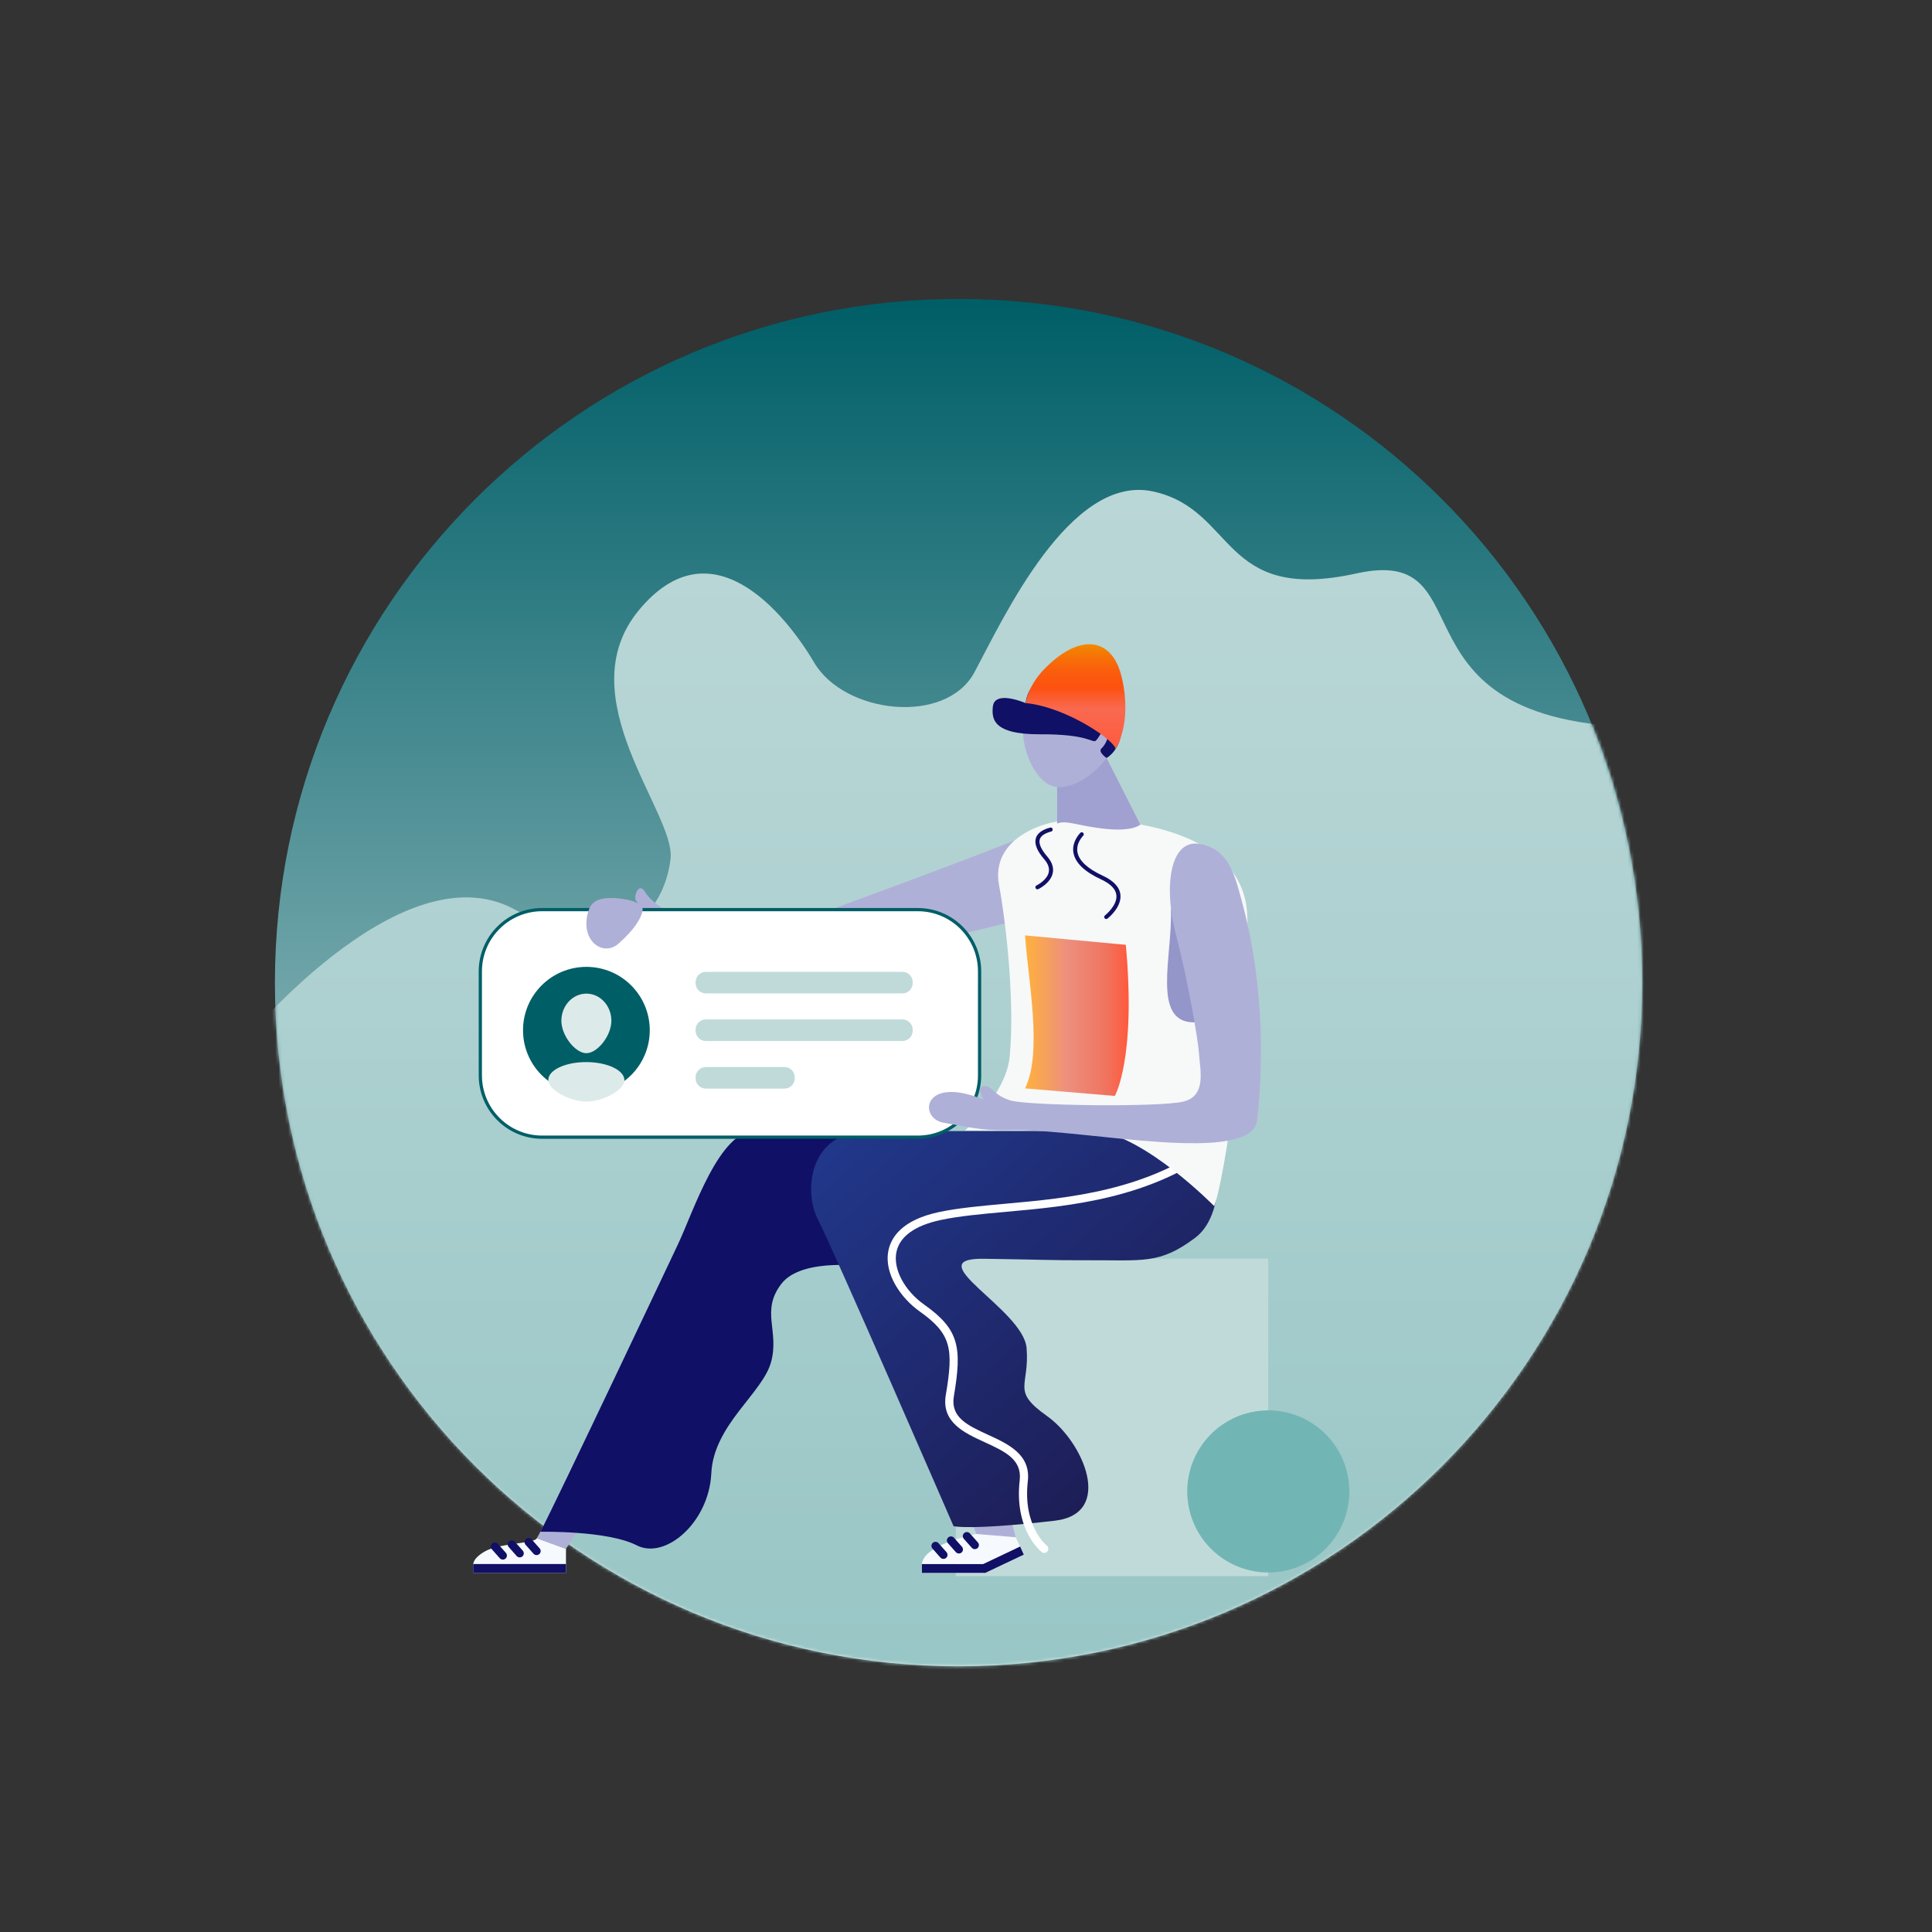
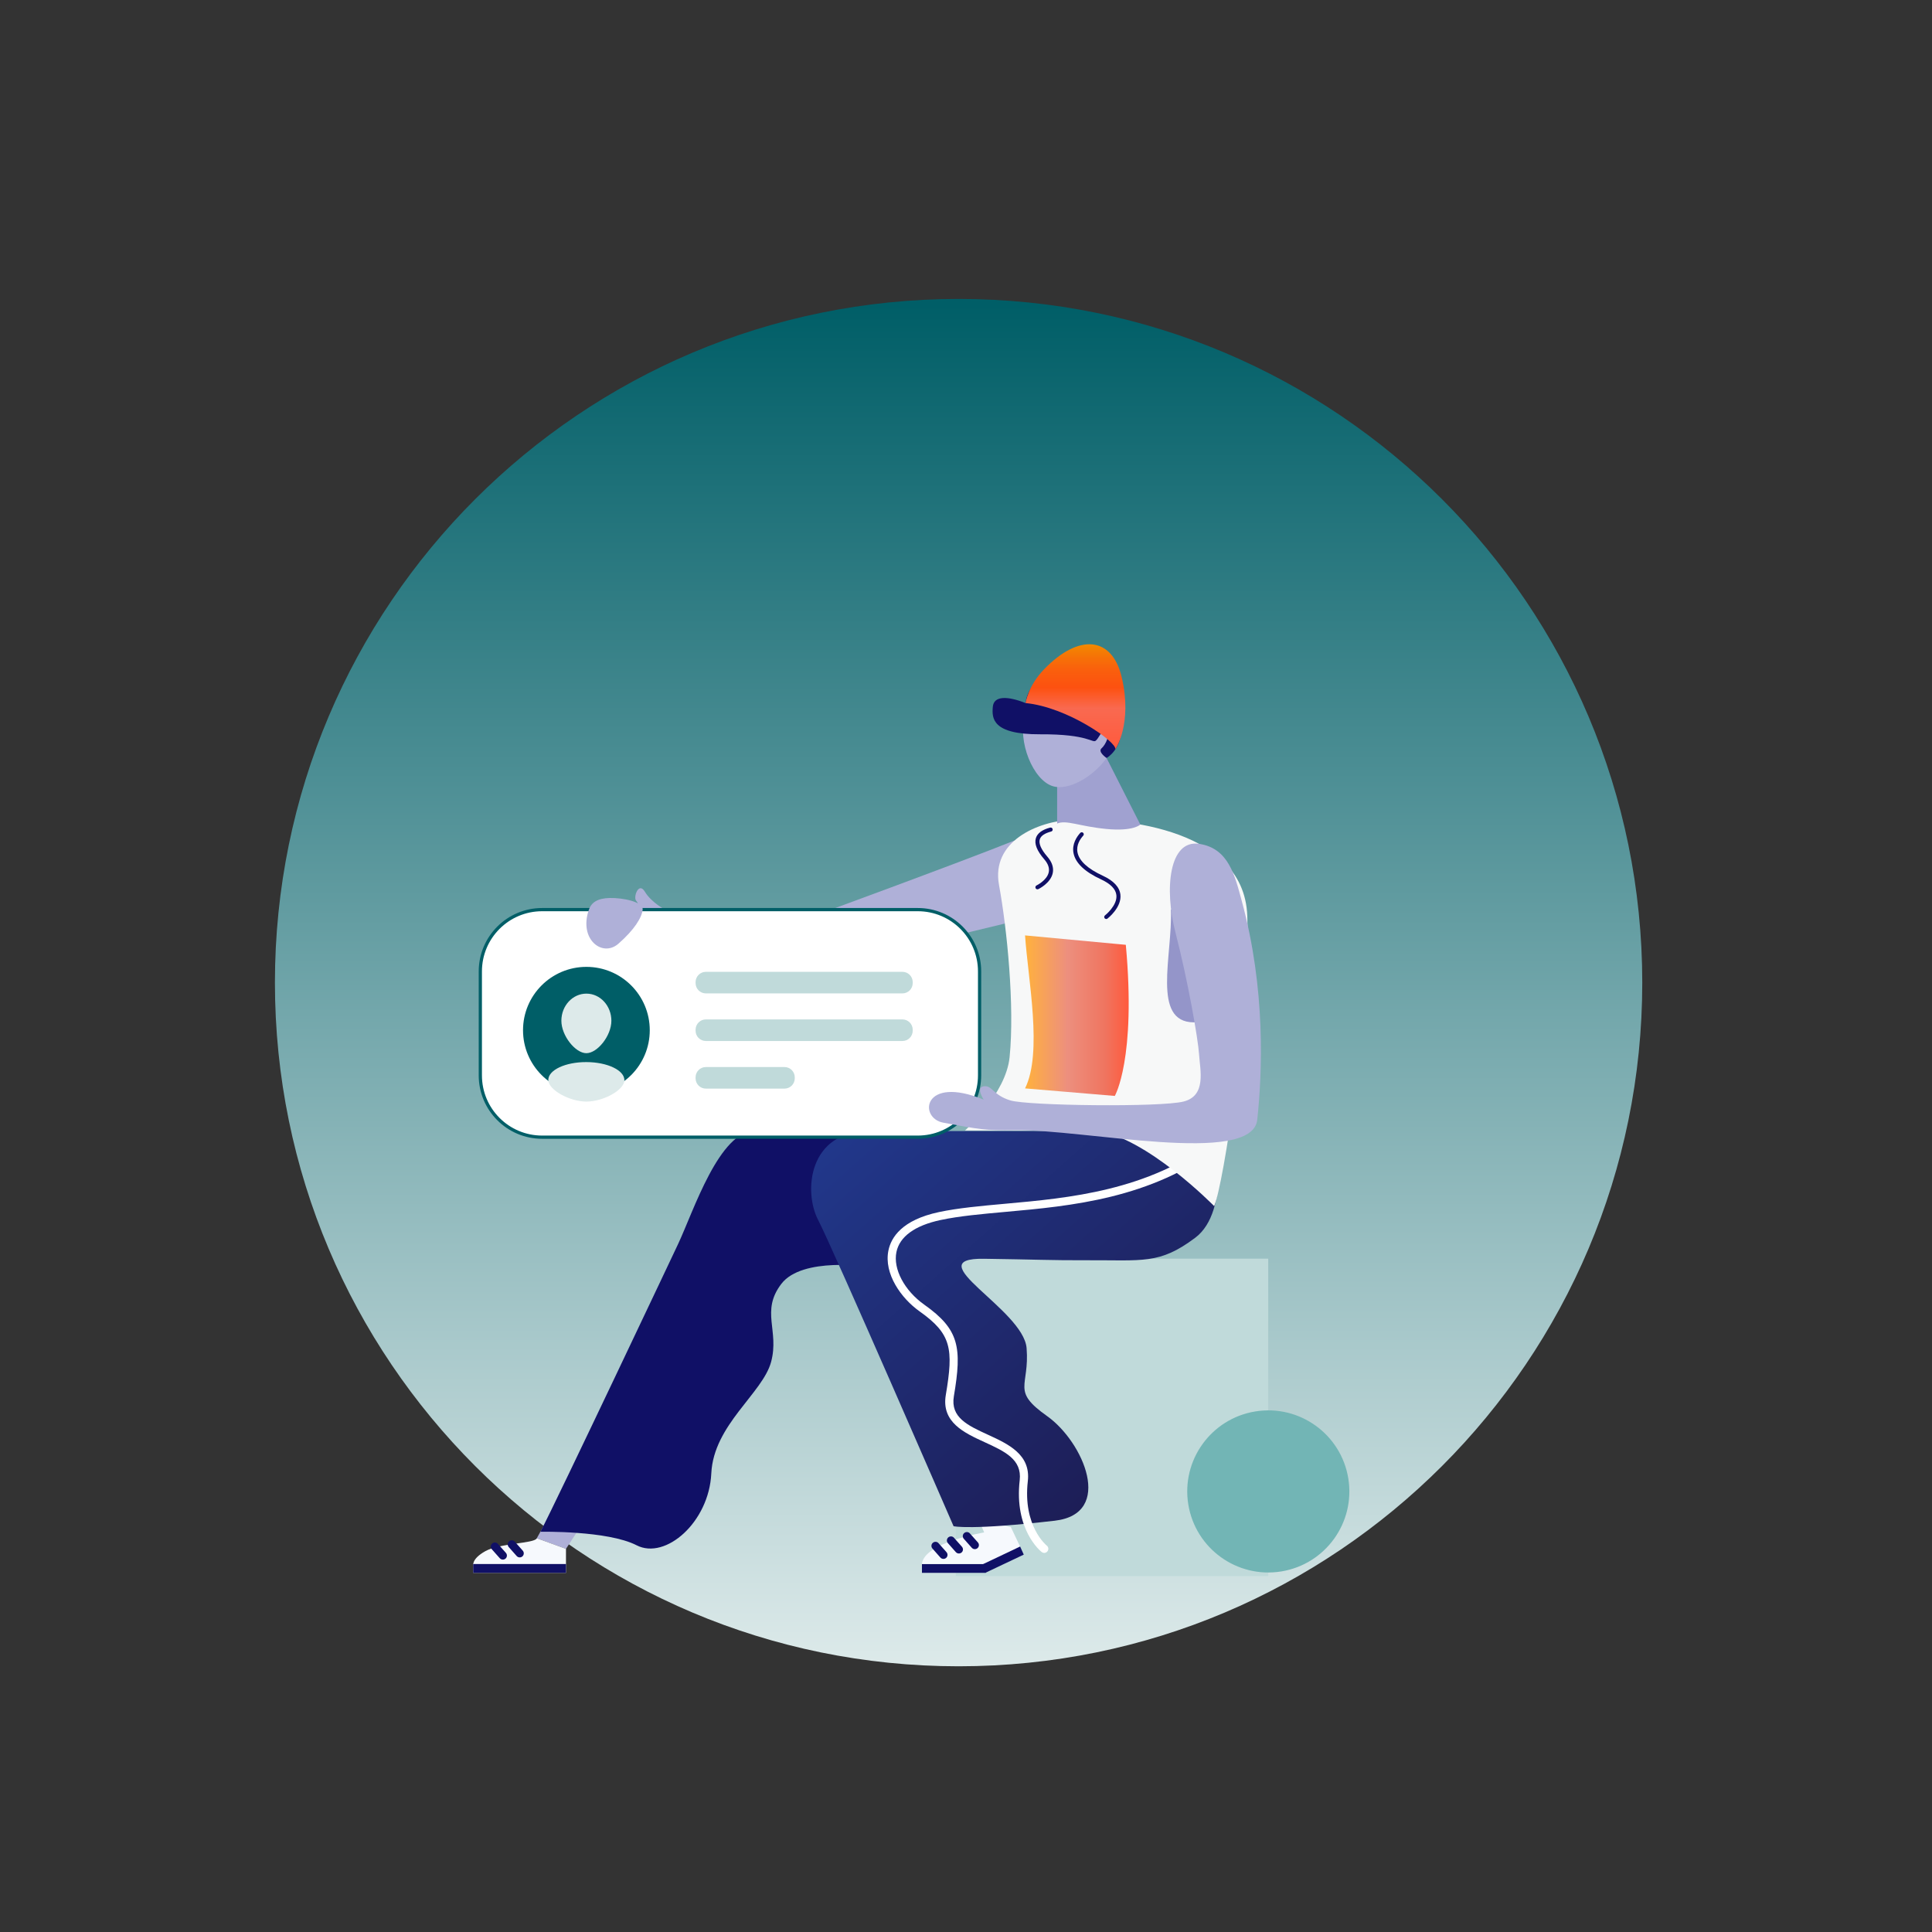
<svg xmlns="http://www.w3.org/2000/svg" width="600" height="600" viewBox="0 0 600 600" fill="none">
  <rect x="0" y="0" width="600" height="600" fill="#333333" stroke="none" />
  <path d="M297.7 517.48C414.961 517.48 510.02 422.421 510.02 305.16C510.02 187.899 414.961 92.84 297.7 92.84C180.439 92.84 85.38 187.899 85.38 305.16C85.38 422.421 180.439 517.48 297.7 517.48Z" fill="url(#paint0_linear_3_4)" />
  <mask id="mask0_3_4" style="mask-type:alpha" maskUnits="userSpaceOnUse" x="85" y="92" width="426" height="426">
-     <path d="M297.7 517.48C414.961 517.48 510.02 422.421 510.02 305.16C510.02 187.899 414.961 92.84 297.7 92.84C180.439 92.84 85.38 187.899 85.38 305.16C85.38 422.421 180.439 517.48 297.7 517.48Z" fill="url(#paint1_linear_3_4)" />
-   </mask>
+     </mask>
  <g mask="url(#mask0_3_4)">
    <path d="M73.81 325.6C73.81 325.6 123.94 263.26 159.56 282.3C195.18 301.34 206.66 280.77 208.25 266.65C209.83 252.52 176.08 216.52 198.4 189.51C220.72 162.5 243.48 189.93 252.88 205.82C262.28 221.71 293.75 225.35 302.65 208.73C311.56 192.11 332.35 146.93 358.17 152.64C383.99 158.35 378.9 187.44 421.23 178.09C463.56 168.74 427.4 226.48 514.65 225.92V630.34C514.65 630.34 501.37 662.65 469.79 626.03C434.8 585.45 217.88 607.46 176.31 565.48C134.75 523.51 73.8 522.29 73.8 522.29V325.6H73.81Z" fill="url(#paint2_linear_3_4)" />
  </g>
  <path d="M393.86 390.89H296.84V489.47H393.86V390.89Z" fill="#C0DADA" />
  <path d="M206.49 282.49C206.49 282.49 202.22 280.2 200.28 276.94C198.34 273.68 196.61 278.64 197.56 279.72C198.51 280.8 198.72 282.61 198.72 282.61L206.49 282.49Z" fill="#AFB0D8" />
  <path d="M315.07 261.03C297 268.25 251.83 284.78 251.83 284.78L259.74 299.43L312.06 286.82L315.07 261.03Z" fill="#AFB0D8" />
  <path d="M306.11 485.72H286.32V488.46H306.11V485.72Z" fill="#101066" />
  <path d="M304.08 472.24L305.64 475.91C305.64 475.91 286.95 478.98 286.31 485.72H306.1L316.8 480.3L313.92 474.22L304.08 472.24Z" fill="#F6F9FD" />
  <path d="M316.81 480.29L304.86 485.96L305.99 488.46L317.94 482.8L316.81 480.29Z" fill="#101066" />
-   <path d="M303.24 476.4L315.44 477.41L313.7 470.82H300.98L303.24 476.4Z" fill="#AFB0D8" />
  <path d="M183.94 468.49L172.57 466.59L170.88 469.93C170.88 469.93 167.69 476.05 166.7 477.72L175.76 481.02L183.94 468.49Z" fill="#AFB0D8" />
  <path d="M150.72 481.73C146.27 484.21 146.99 486.31 146.99 486.31L146.95 488.46C146.95 488.46 171 488.46 175.77 488.46V481.01L166.71 477.71C166.69 477.74 166.67 477.77 166.66 477.8C165.73 479.35 155.17 479.25 150.72 481.73Z" fill="#F6F9FD" />
  <path d="M210.53 386.47C210.53 386.47 173.06 465.73 167.84 475.7C167.84 475.7 188.7 475.28 197.7 479.9C206.7 484.53 220.19 472.71 220.9 457.59C221.61 442.47 236.84 432.72 239.47 422.96C242.1 413.21 236.15 407.23 242.65 398.72C249.15 390.2 269.95 393.43 269.95 393.43V351.07C269.95 351.07 246.19 351.07 234.76 351.07C223.33 351.07 215.39 376.19 210.53 386.47Z" fill="#101066" />
  <path d="M254.07 378.85C249.52 370.12 250.98 351.26 270.02 351.26C289.06 351.26 377.44 351.26 377.44 351.26C377.44 351.26 382.35 376.05 371.17 384.41C359.99 392.77 355.08 391.29 337.08 391.38C327.09 391.43 321.22 391.14 305.62 390.92C284.51 390.62 317.85 406.6 318.82 418.67C319.79 430.75 313.9 431.79 325.18 439.78C336.46 447.77 346.12 470.13 327.56 472.27C301.46 475.28 296.14 473.98 296.14 473.98C296.14 473.98 258.63 387.58 254.07 378.85Z" fill="url(#paint3_linear_3_4)" />
  <path d="M324.29 482.27C324.02 482.27 323.75 482.18 323.51 482C323.16 481.72 314.91 475.09 316.68 459.69C317.42 453.22 312.02 450.74 305.76 447.87C299.45 444.98 292.29 441.69 293.73 433.21C296.17 418.81 295.46 414.25 285.59 407.26C279.88 403.22 274.42 395.57 275.91 388.34C276.75 384.25 280.15 378.86 291.57 376.43C297.58 375.15 304.65 374.52 312.13 373.84C331.92 372.06 356.55 369.85 377.19 354.03C377.74 353.61 378.53 353.71 378.96 354.26C379.38 354.81 379.28 355.6 378.73 356.03C357.51 372.29 332.48 374.54 312.36 376.35C304.96 377.02 297.96 377.64 292.1 378.89C284.12 380.59 279.38 384.03 278.39 388.84C277.31 394.09 280.87 400.81 287.06 405.19C297.91 412.87 298.8 418.45 296.23 433.62C295.12 440.2 300.54 442.69 306.82 445.57C313.07 448.44 320.15 451.68 319.2 459.97C317.59 473.97 325.01 479.94 325.08 480C325.63 480.43 325.73 481.22 325.3 481.77C325.04 482.1 324.67 482.27 324.29 482.27Z" fill="white" />
  <path d="M175.77 485.72H146.95V488.46H175.77V485.72Z" fill="#101066" />
  <path d="M156.16 484.35C155.81 484.35 155.47 484.21 155.22 483.93L152.74 481.14C152.28 480.62 152.33 479.82 152.85 479.36C153.37 478.9 154.17 478.94 154.63 479.47L157.11 482.26C157.57 482.78 157.52 483.58 157 484.04C156.76 484.24 156.46 484.35 156.16 484.35Z" fill="#101066" />
  <path d="M161.4 483.66C161.05 483.66 160.71 483.52 160.46 483.24L157.99 480.45C157.53 479.93 157.58 479.13 158.1 478.67C158.62 478.21 159.42 478.25 159.88 478.78L162.35 481.57C162.81 482.09 162.76 482.89 162.24 483.35C162 483.56 161.7 483.66 161.4 483.66Z" fill="#101066" />
-   <path d="M166.64 482.95C166.29 482.95 165.95 482.81 165.7 482.53L163.22 479.74C162.76 479.22 162.81 478.42 163.33 477.96C163.85 477.5 164.65 477.54 165.11 478.07L167.59 480.86C168.05 481.38 168.01 482.18 167.48 482.64C167.24 482.85 166.94 482.95 166.64 482.95Z" fill="#101066" />
  <path d="M292.99 484.13C292.64 484.13 292.3 483.99 292.05 483.71L289.58 480.92C289.12 480.4 289.17 479.6 289.69 479.14C290.21 478.68 291.01 478.72 291.47 479.25L293.94 482.04C294.4 482.56 294.36 483.36 293.83 483.82C293.58 484.03 293.28 484.13 292.99 484.13Z" fill="#101066" />
  <path d="M297.79 482.45C297.44 482.45 297.1 482.31 296.85 482.03L294.38 479.24C293.92 478.72 293.96 477.92 294.49 477.46C295.01 477 295.81 477.04 296.27 477.57L298.74 480.36C299.2 480.88 299.16 481.68 298.63 482.14C298.38 482.35 298.09 482.45 297.79 482.45Z" fill="#101066" />
  <path d="M302.74 481.1C302.39 481.1 302.05 480.96 301.8 480.68L299.32 477.89C298.86 477.37 298.9 476.57 299.43 476.11C299.95 475.65 300.75 475.69 301.21 476.22L303.69 479.01C304.15 479.53 304.11 480.33 303.58 480.79C303.33 481 303.03 481.1 302.74 481.1Z" fill="#101066" />
  <path d="M299.69 351.08C299.69 351.08 312.37 339.84 313.54 328.32C315.14 312.49 312.73 288.28 310.25 274.82C307.77 261.37 322.01 255.08 333.02 254.53C344.03 253.99 386.42 255.67 387.36 284.54C388.29 313.42 379.95 368.17 377.07 374.57C377.07 374.57 356 353.01 340.16 351.07H299.69V351.08Z" fill="#F7F8F8" />
  <path d="M318.34 290.5C319.25 304.15 323.85 326.86 318.34 338.01L346.21 340.35C346.21 340.35 352.89 328.87 349.63 293.42L318.34 290.5Z" fill="url(#paint4_linear_3_4)" />
  <path d="M168.36 282.49H285.03C295.63 282.49 304.22 291.08 304.22 301.68V333.97C304.22 344.57 295.63 353.16 285.03 353.16H168.36C157.76 353.16 149.17 344.57 149.17 333.97V301.68C149.17 291.09 157.76 282.49 168.36 282.49Z" fill="white" stroke="#005E67" stroke-miterlimit="10" />
  <path d="M363.64 282.48C364.16 296.76 357.56 317.44 370.74 317.5C383.92 317.56 380.51 281.86 380.3 281.44C380.09 281.02 363.64 282.48 363.64 282.48Z" fill="#9495C9" />
  <path d="M328.3 255.76C331.15 254.54 335.05 256.61 343.56 257.44C352.06 258.27 354.13 256.07 354.13 256.07L341.71 231.57L328.3 235.71V255.76V255.76Z" fill="#A0A1D0" />
  <path d="M385.64 279.8C393.14 307.33 392 333.27 390.45 347.73C388.9 362.2 336.8 350.67 315.13 350.98C305.69 351.12 304.17 350.7 292.96 348.66C285.21 347.25 286.49 333.77 305.48 341.49C305.48 341.49 302.94 337.65 305.58 337.35C308.22 337.05 308.32 340.08 313.76 341.74C319.19 343.41 360.44 343.91 367.58 342.09C374.72 340.27 372.7 332.39 372.39 327.54C372.08 322.69 368.94 304.64 365.05 289.59C361.52 275.92 363.11 260.72 372.35 262.06C381.6 263.4 383.51 271.99 385.64 279.8Z" fill="#AFB0D8" />
  <path d="M322.18 276.18C321.94 276.18 321.72 276.05 321.61 275.82C321.46 275.51 321.59 275.13 321.91 274.98C321.94 274.96 325.17 273.4 325.7 270.87C325.97 269.6 325.5 268.25 324.3 266.86C322.01 264.2 321.16 262.04 321.71 260.27C322.18 258.76 323.67 257.66 326.13 257.02C326.47 256.93 326.81 257.13 326.9 257.47C326.99 257.81 326.79 258.15 326.45 258.24C324.44 258.77 323.25 259.58 322.92 260.65C322.52 261.95 323.3 263.77 325.26 266.04C326.73 267.74 327.29 269.46 326.94 271.14C326.28 274.28 322.61 276.05 322.46 276.13C322.37 276.16 322.27 276.18 322.18 276.18Z" fill="#101066" />
  <path d="M343.55 285.41C343.36 285.41 343.18 285.33 343.05 285.17C342.84 284.9 342.89 284.5 343.16 284.29C343.2 284.26 347.07 281.2 346.7 277.96C346.49 276.09 344.88 274.46 341.93 273.09C336.88 270.76 334.01 268.03 333.4 264.99C332.82 262.1 334.46 259.79 335.48 258.67C335.72 258.41 336.11 258.39 336.37 258.63C336.63 258.87 336.64 259.26 336.41 259.52C335.54 260.46 334.16 262.4 334.63 264.74C335.16 267.37 337.79 269.79 342.46 271.95C345.84 273.51 347.68 275.49 347.95 277.82C348.4 281.77 344.11 285.14 343.93 285.28C343.82 285.37 343.69 285.41 343.55 285.41Z" fill="#101066" />
  <path d="M182.89 282.49C179.66 291.7 187.08 297.43 192.05 293.08C197.02 288.73 199.35 284.93 199.58 282.49C199.81 280.04 193.37 278.8 189.41 278.88C185.45 278.96 183.65 280.34 182.89 282.49Z" fill="#AFB0D8" />
  <path d="M185.272 339.376C196 337.635 203.286 327.526 201.545 316.797C199.804 306.068 189.695 298.783 178.966 300.524C168.237 302.265 160.951 312.374 162.693 323.103C164.434 333.831 174.543 341.117 185.272 339.376Z" fill="white" />
  <path d="M280.26 308.51H219.21C217.45 308.51 216.02 307.08 216.02 305.32V305C216.02 303.24 217.45 301.81 219.21 301.81H280.26C282.02 301.81 283.45 303.24 283.45 305V305.32C283.45 307.08 282.02 308.51 280.26 308.51Z" fill="#C0DADA" />
  <path d="M280.26 323.29H219.21C217.45 323.29 216.02 321.86 216.02 320.1V319.78C216.02 318.02 217.45 316.59 219.21 316.59H280.26C282.02 316.59 283.45 318.02 283.45 319.78V320.1C283.45 321.87 282.02 323.29 280.26 323.29Z" fill="#C0DADA" />
  <path d="M243.63 338.08H219.21C217.45 338.08 216.02 336.65 216.02 334.89V334.57C216.02 332.81 217.45 331.38 219.21 331.38H243.63C245.39 331.38 246.82 332.81 246.82 334.57V334.89C246.82 336.65 245.39 338.08 243.63 338.08Z" fill="#C0DADA" />
  <path d="M182.11 339.63C192.979 339.63 201.79 330.819 201.79 319.95C201.79 309.081 192.979 300.27 182.11 300.27C171.241 300.27 162.43 309.081 162.43 319.95C162.43 330.819 171.241 339.63 182.11 339.63Z" fill="#005E67" />
  <path d="M189.87 317.03C189.88 312.38 186.42 308.59 182.13 308.58C177.84 308.57 174.35 312.33 174.34 316.98C174.33 319.31 175.42 321.83 176.93 323.77C178.44 325.71 180.38 327.07 182.08 327.08C185.52 327.09 189.86 321.68 189.87 317.03Z" fill="#DDEAEA" />
  <path d="M193.91 335.46C193.92 332.38 188.64 329.86 182.11 329.84C175.59 329.82 170.29 332.3 170.28 335.39C170.28 336.93 171.93 338.61 174.23 339.9C176.53 341.19 179.48 342.1 182.07 342.11C187.32 342.12 193.9 338.54 193.91 335.46Z" fill="#DDEAEA" />
  <path d="M397.915 488.024C411.637 485.797 420.955 472.868 418.728 459.146C416.501 445.425 403.572 436.106 389.85 438.333C376.129 440.56 366.81 453.489 369.037 467.211C371.264 480.932 384.193 490.251 397.915 488.024Z" fill="#72B5B5" />
  <path d="M346.33 230.1C348.79 221.71 344.51 213.07 336.78 210.8C329.05 208.53 320.78 213.5 318.32 221.89C315.86 230.28 320.87 242.37 327 244.17C333.22 246 343.87 238.49 346.33 230.1Z" fill="#AFB0D8" />
  <path d="M318.5 218.34C312.94 216.14 308.64 216.01 308.33 219.5C308.02 222.99 308.02 228.12 323.08 228.04C338.14 227.96 339.24 230.89 340.31 230.02C341.38 229.14 341.81 226.86 343.38 227.35C344.95 227.85 343.43 231.23 342.12 232.37C340.81 233.51 343.66 235.4 343.66 235.4C343.66 235.4 348.59 232.79 348.33 225.03C348.07 217.27 342.48 208.83 335.76 208.42C329.04 208.01 319.71 209.46 318.5 218.34Z" fill="#101066" />
  <path d="M318.5 218.34C331.39 219.58 346.81 230.36 346.39 232.69C346.39 232.69 351.8 224.81 348.34 210.25C345.33 197.61 335.06 196.7 324.3 207.8C319.18 213.08 318.5 218.34 318.5 218.34Z" fill="url(#paint5_linear_3_4)" />
  <defs>
    <linearGradient id="paint0_linear_3_4" x1="297.697" y1="517.476" x2="297.697" y2="92.846" gradientUnits="userSpaceOnUse">
      <stop stop-color="#DDEAEA" />
      <stop offset="0.996" stop-color="#005E67" />
    </linearGradient>
    <linearGradient id="paint1_linear_3_4" x1="297.697" y1="517.476" x2="297.697" y2="92.846" gradientUnits="userSpaceOnUse">
      <stop stop-color="#DDEAEA" />
      <stop offset="0.996" stop-color="#005E67" />
    </linearGradient>
    <linearGradient id="paint2_linear_3_4" x1="294.224" y1="1176.48" x2="294.224" y2="-1253.18" gradientUnits="userSpaceOnUse">
      <stop stop-color="#0D9F9C" />
      <stop offset="0.05" stop-color="#44A7A5" />
      <stop offset="0.154" stop-color="#75B6B6" />
      <stop offset="0.264" stop-color="#97C5C5" />
      <stop offset="0.38" stop-color="#B3D3D3" />
      <stop offset="0.502" stop-color="#C8DEDE" />
      <stop offset="0.635" stop-color="#D7E6E6" />
      <stop offset="0.787" stop-color="#E1ECEB" />
      <stop offset="0.998" stop-color="#E3EDED" />
    </linearGradient>
    <linearGradient id="paint3_linear_3_4" x1="367.309" y1="446.998" x2="249.588" y2="314.438" gradientUnits="userSpaceOnUse">
      <stop stop-color="#1D1D55" />
      <stop offset="1" stop-color="#223E98" />
    </linearGradient>
    <linearGradient id="paint4_linear_3_4" x1="318.342" y1="315.422" x2="350.52" y2="315.422" gradientUnits="userSpaceOnUse">
      <stop offset="0" stop-color="#FFB13D" />
      <stop offset="0.408" stop-color="#ED8F7E" />
      <stop offset="0.771" stop-color="#EF7560" />
      <stop offset="0.997" stop-color="#FF5A3D" />
    </linearGradient>
    <linearGradient id="paint5_linear_3_4" x1="333.998" y1="232.693" x2="333.998" y2="200.085" gradientUnits="userSpaceOnUse">
      <stop stop-color="#FF5A3D" />
      <stop offset="0.389" stop-color="#F96950" />
      <stop offset="0.588" stop-color="#FD5110" />
      <stop offset="0.744" stop-color="#FA5E0D" />
      <stop offset="0.876" stop-color="#F67107" />
      <stop offset="0.995" stop-color="#F28900" />
      <stop offset="0.999" stop-color="#F18A00" />
    </linearGradient>
  </defs>
</svg>